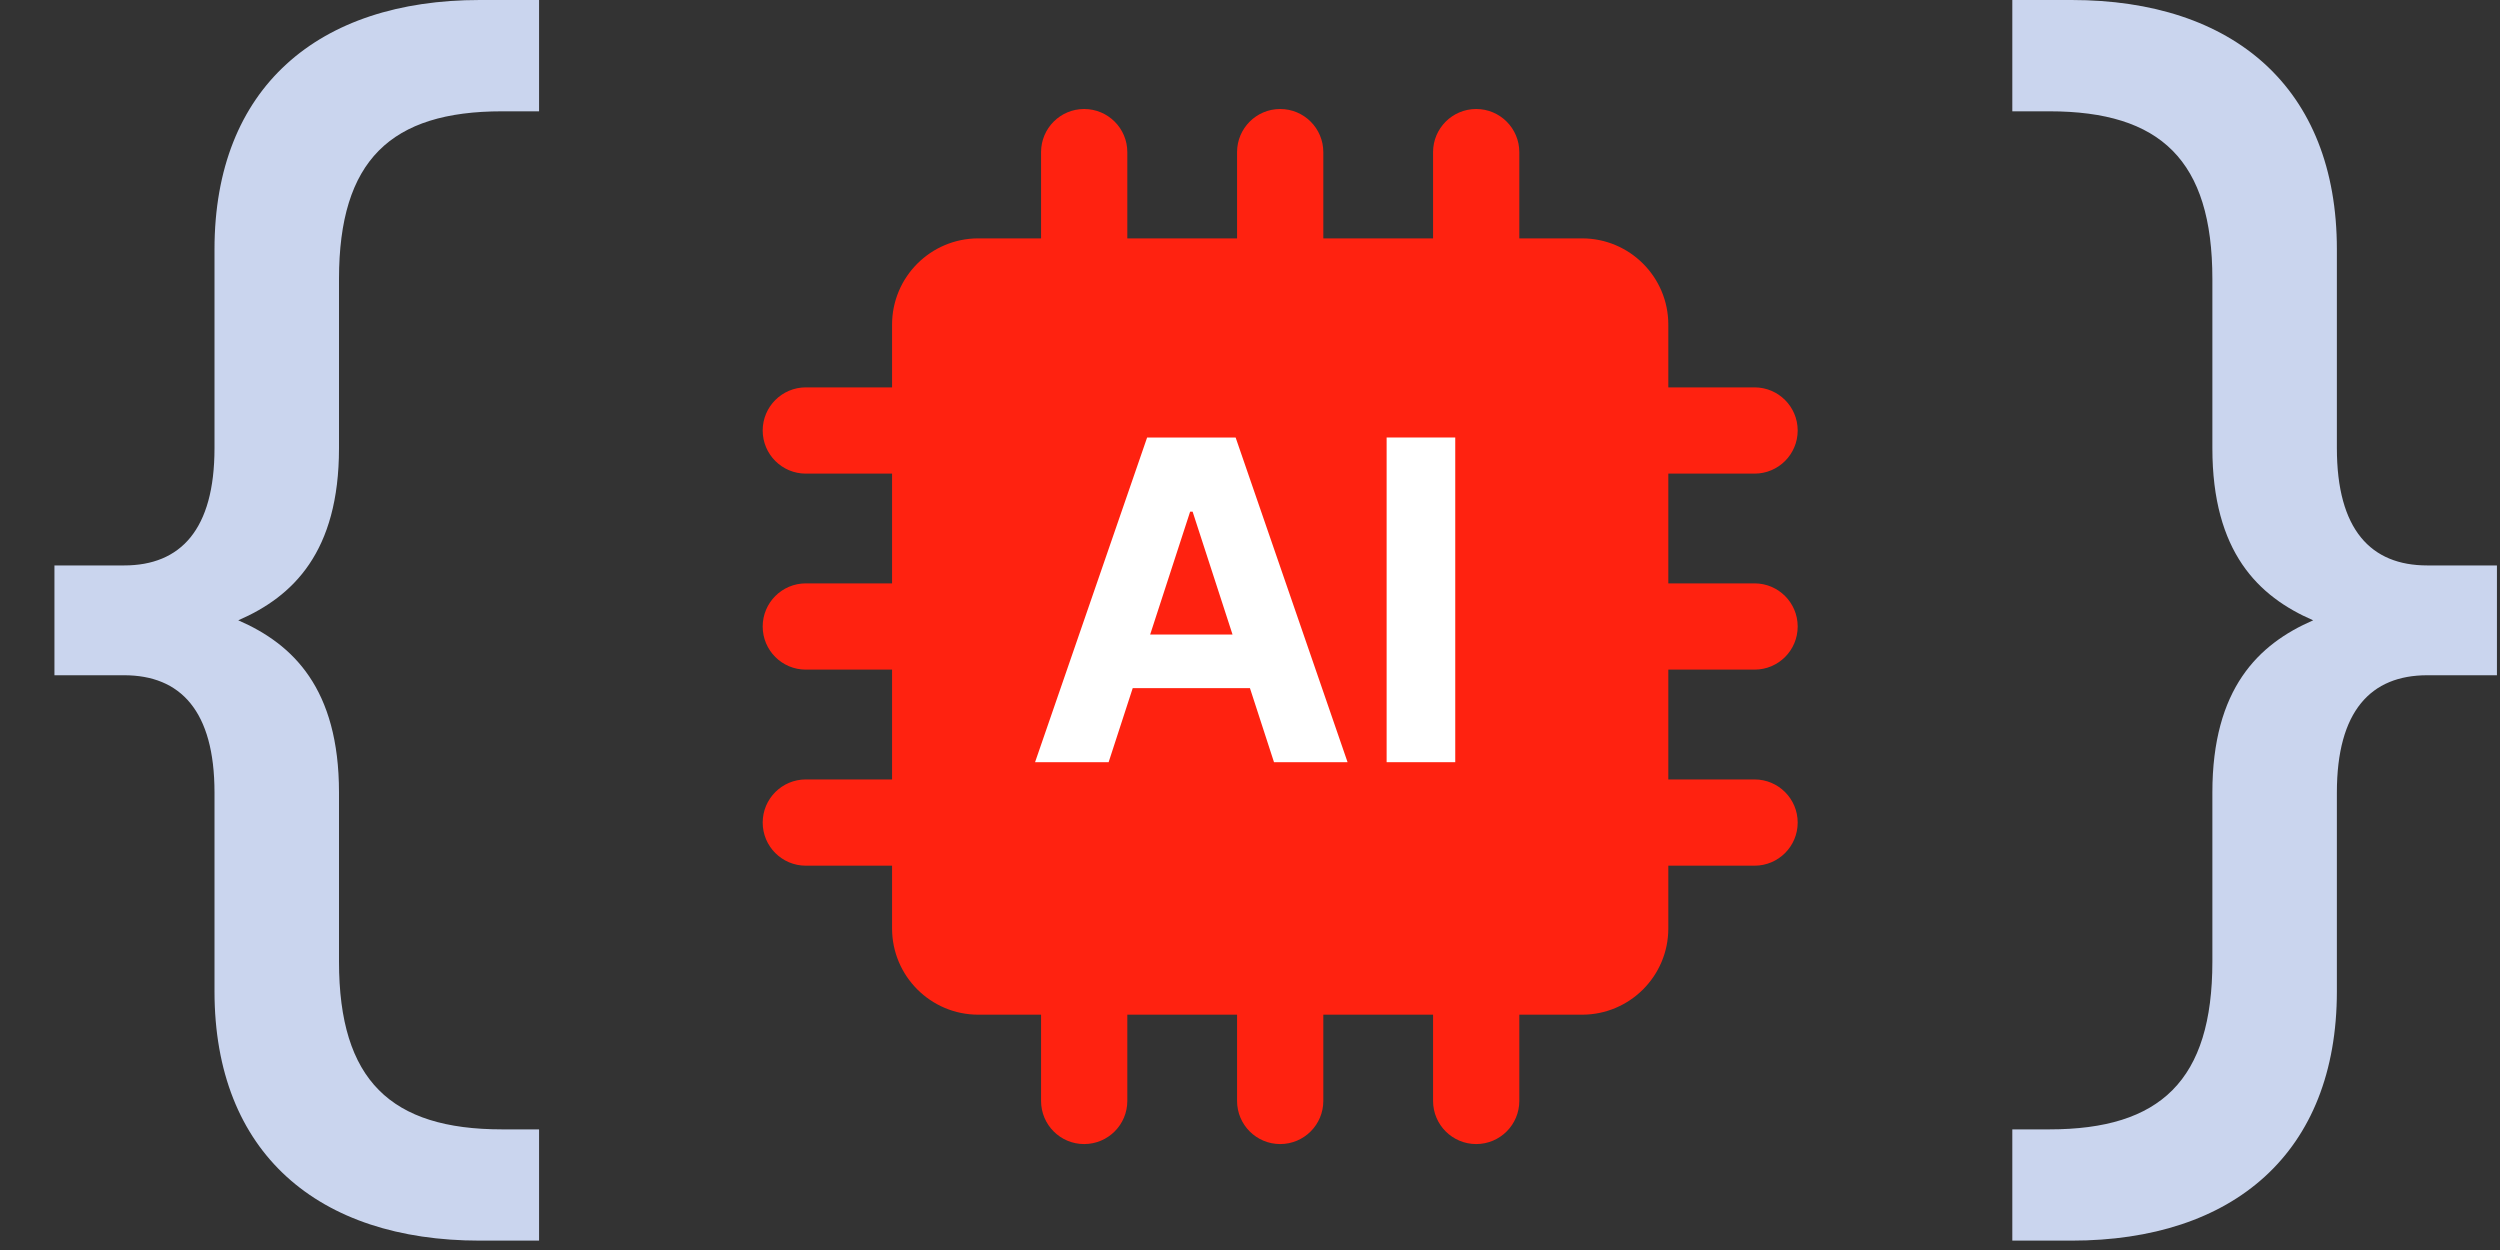
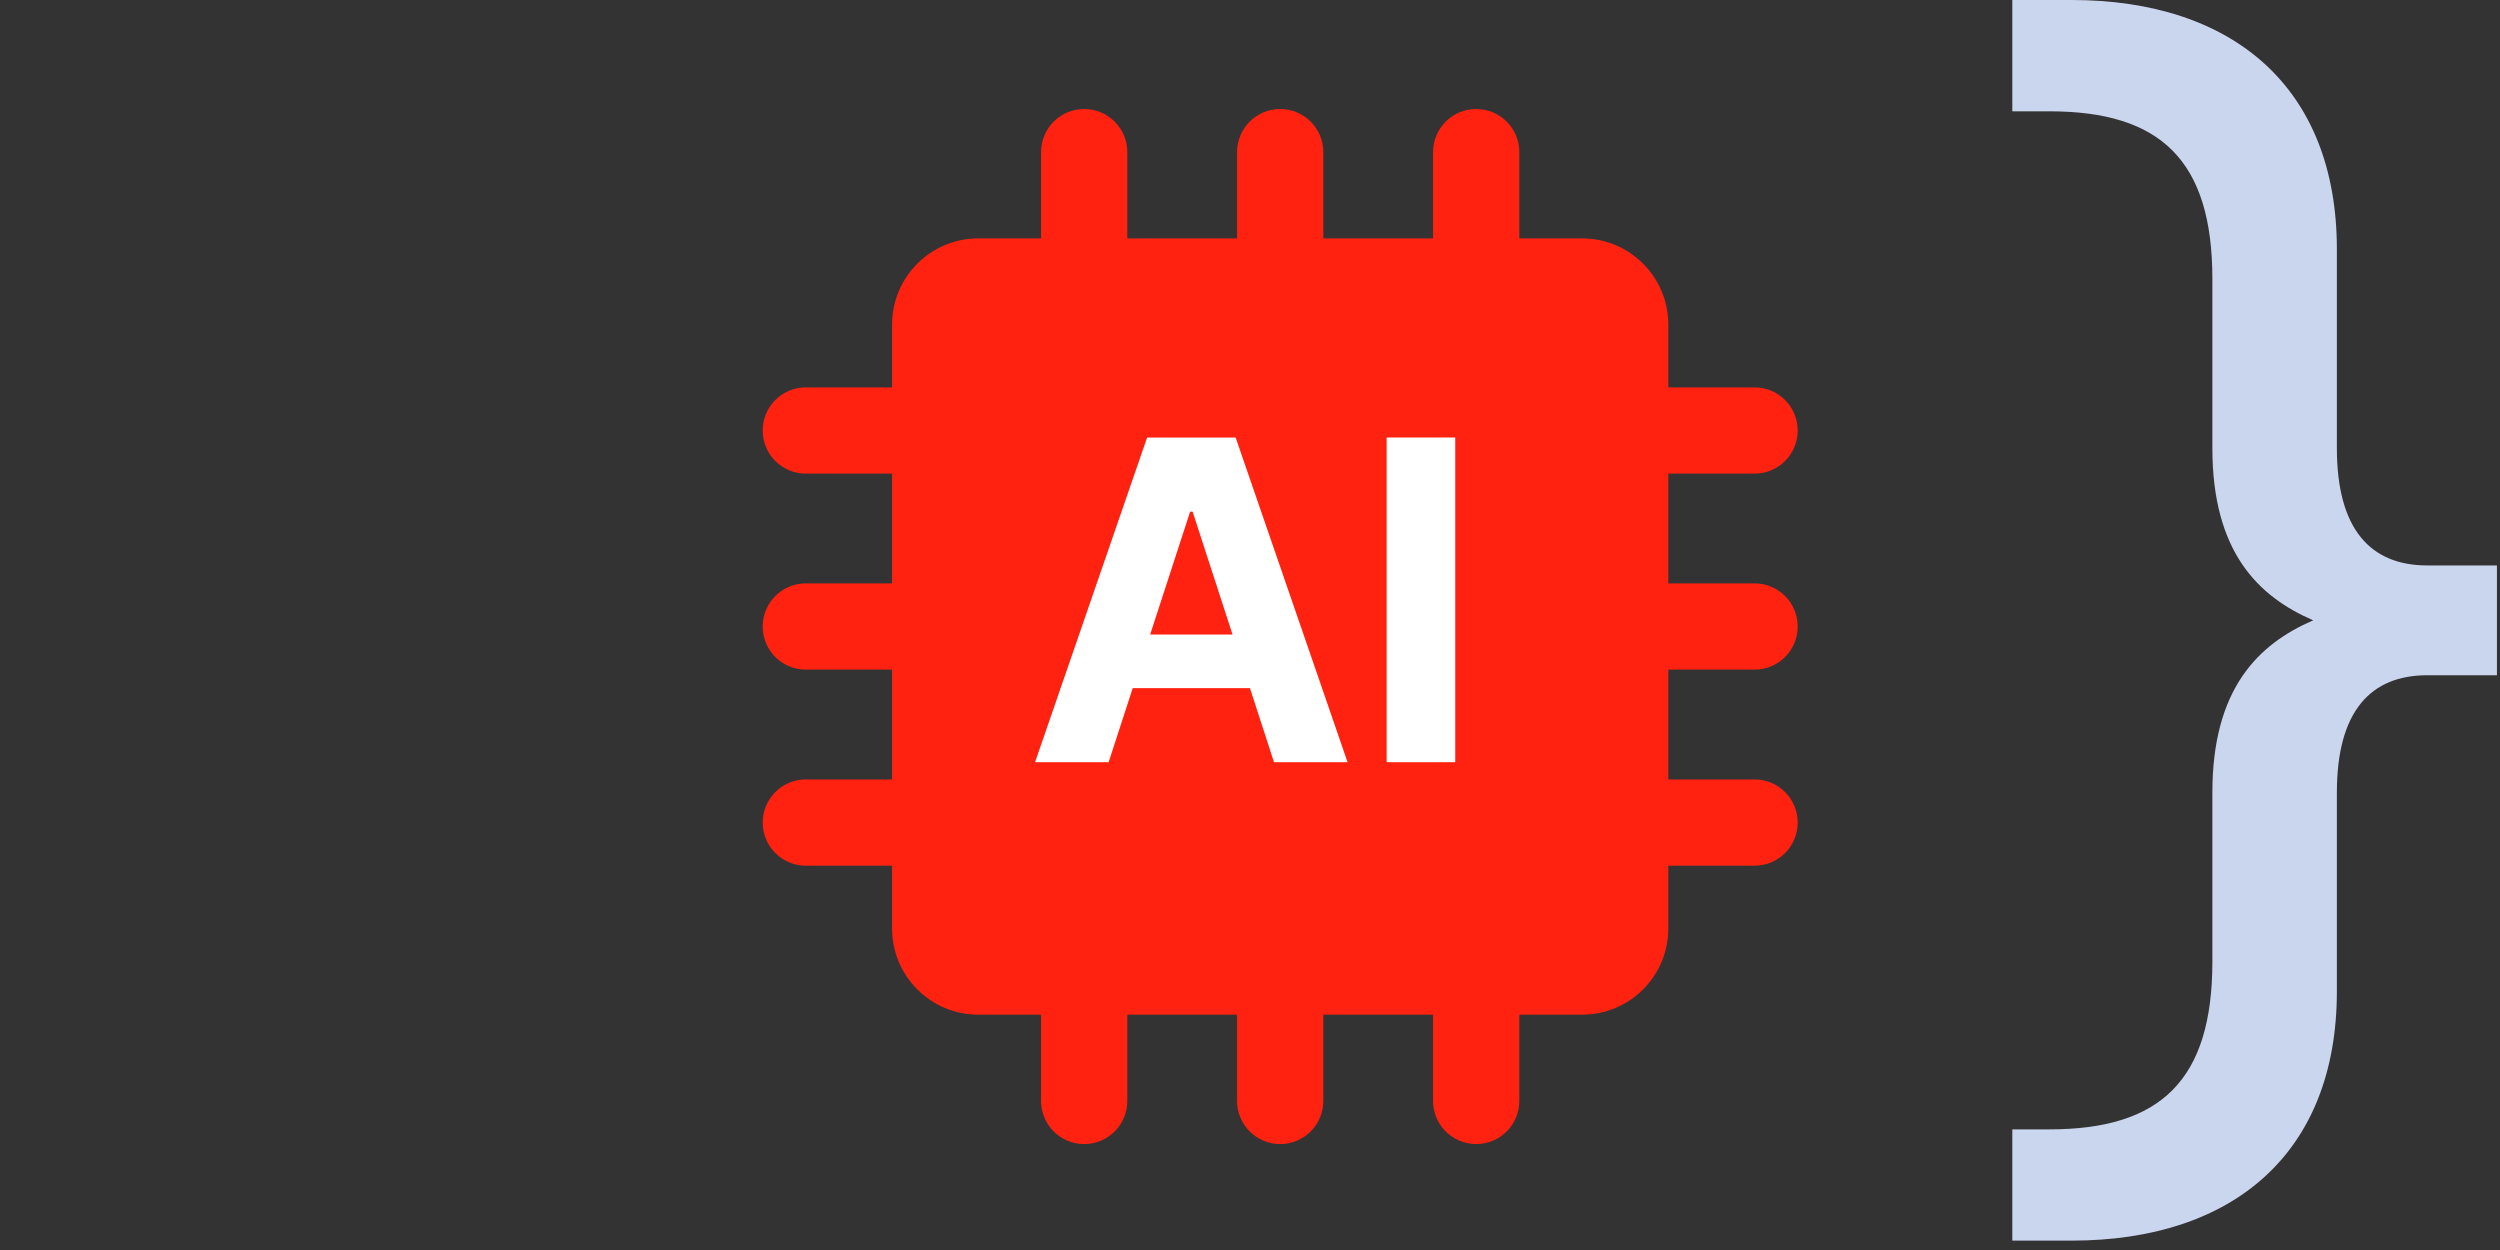
<svg xmlns="http://www.w3.org/2000/svg" width="40" height="20" viewBox="0 0 40 20" fill="none">
  <rect x="0" y="0" width="40" height="20" fill="#333333" stroke="none" />
  <path d="M39.951 10.804H38.836C37.935 10.804 37.39 11.374 37.39 12.68V15.861C37.39 18.45 35.73 19.85 33.145 19.85H32.197V18.07H32.79C34.568 18.07 35.398 17.286 35.398 15.386V12.68C35.398 11.018 36.133 10.305 37.011 9.925C36.133 9.545 35.398 8.833 35.398 7.171V4.464C35.398 2.564 34.568 1.781 32.79 1.781H32.197V0H33.145C35.73 0 37.39 1.401 37.39 3.989V7.171C37.39 8.477 37.935 9.047 38.836 9.047H39.951V10.804Z" fill="#CAD5EE" />
-   <path d="M0.871 10.804H1.986C2.887 10.804 3.432 11.374 3.432 12.68V15.861C3.432 18.45 5.092 19.85 7.677 19.85H8.625V18.07H8.033C6.254 18.07 5.424 17.286 5.424 15.386V12.68C5.424 11.018 4.689 10.305 3.812 9.925C4.689 9.545 5.424 8.833 5.424 7.171V4.464C5.424 2.564 6.254 1.781 8.033 1.781H8.625V0H7.677C5.092 0 3.432 1.401 3.432 3.989V7.171C3.432 8.477 2.887 9.047 1.986 9.047H0.871V10.804Z" fill="#CAD5EE" />
  <path fill-rule="evenodd" clip-rule="evenodd" d="M17.346 1.744C17.728 1.744 18.037 2.053 18.037 2.434V3.814H19.793V2.434C19.793 2.053 20.102 1.744 20.483 1.744C20.864 1.744 21.173 2.053 21.173 2.434V3.814H22.929V2.434C22.929 2.053 23.238 1.744 23.619 1.744C24 1.744 24.309 2.053 24.309 2.434V3.814H25.313C26.075 3.814 26.693 4.432 26.693 5.194V6.198H28.073C28.454 6.198 28.763 6.507 28.763 6.888C28.763 7.269 28.454 7.578 28.073 7.578H26.693V9.334H28.073C28.454 9.334 28.763 9.643 28.763 10.024C28.763 10.406 28.454 10.714 28.073 10.714H26.693V12.471H28.073C28.454 12.471 28.763 12.78 28.763 13.161C28.763 13.542 28.454 13.851 28.073 13.851H26.693V14.855C26.693 15.617 26.075 16.235 25.313 16.235H24.309V17.615C24.309 17.996 24 18.305 23.619 18.305C23.238 18.305 22.929 17.996 22.929 17.615V16.235H21.173V17.615C21.173 17.996 20.864 18.305 20.483 18.305C20.102 18.305 19.793 17.996 19.793 17.615V16.235H18.037V17.615C18.037 17.996 17.728 18.305 17.346 18.305C16.965 18.305 16.657 17.996 16.657 17.615V16.235H15.653C14.891 16.235 14.273 15.617 14.273 14.855V13.851H12.893C12.512 13.851 12.203 13.542 12.203 13.161C12.203 12.78 12.512 12.471 12.893 12.471H14.273V10.714H12.893C12.512 10.714 12.203 10.406 12.203 10.024C12.203 9.643 12.512 9.334 12.893 9.334H14.273V7.578H12.893C12.512 7.578 12.203 7.269 12.203 6.888C12.203 6.507 12.512 6.198 12.893 6.198H14.273V5.194C14.273 4.432 14.891 3.814 15.653 3.814H16.657V2.434C16.657 2.053 16.965 1.744 17.346 1.744ZM18.413 7.264C18.032 7.264 17.723 7.573 17.723 7.954V12.095C17.723 12.476 18.032 12.785 18.413 12.785H22.553C22.934 12.785 23.243 12.476 23.243 12.095V7.954C23.243 7.573 22.934 7.264 22.553 7.264H18.413Z" fill="#FF2210" />
  <rect x="16.561" y="6.102" width="7.845" height="7.845" fill="#FF2210" />
  <path d="M23.284 7V12.195H22.186V7H23.284Z" fill="white" />
  <path d="M17.738 12.195H16.561L18.354 7H19.77L21.561 12.195H20.384L19.082 8.187H19.042L17.738 12.195ZM17.665 10.153H20.445V11.01H17.665V10.153Z" fill="white" />
</svg>